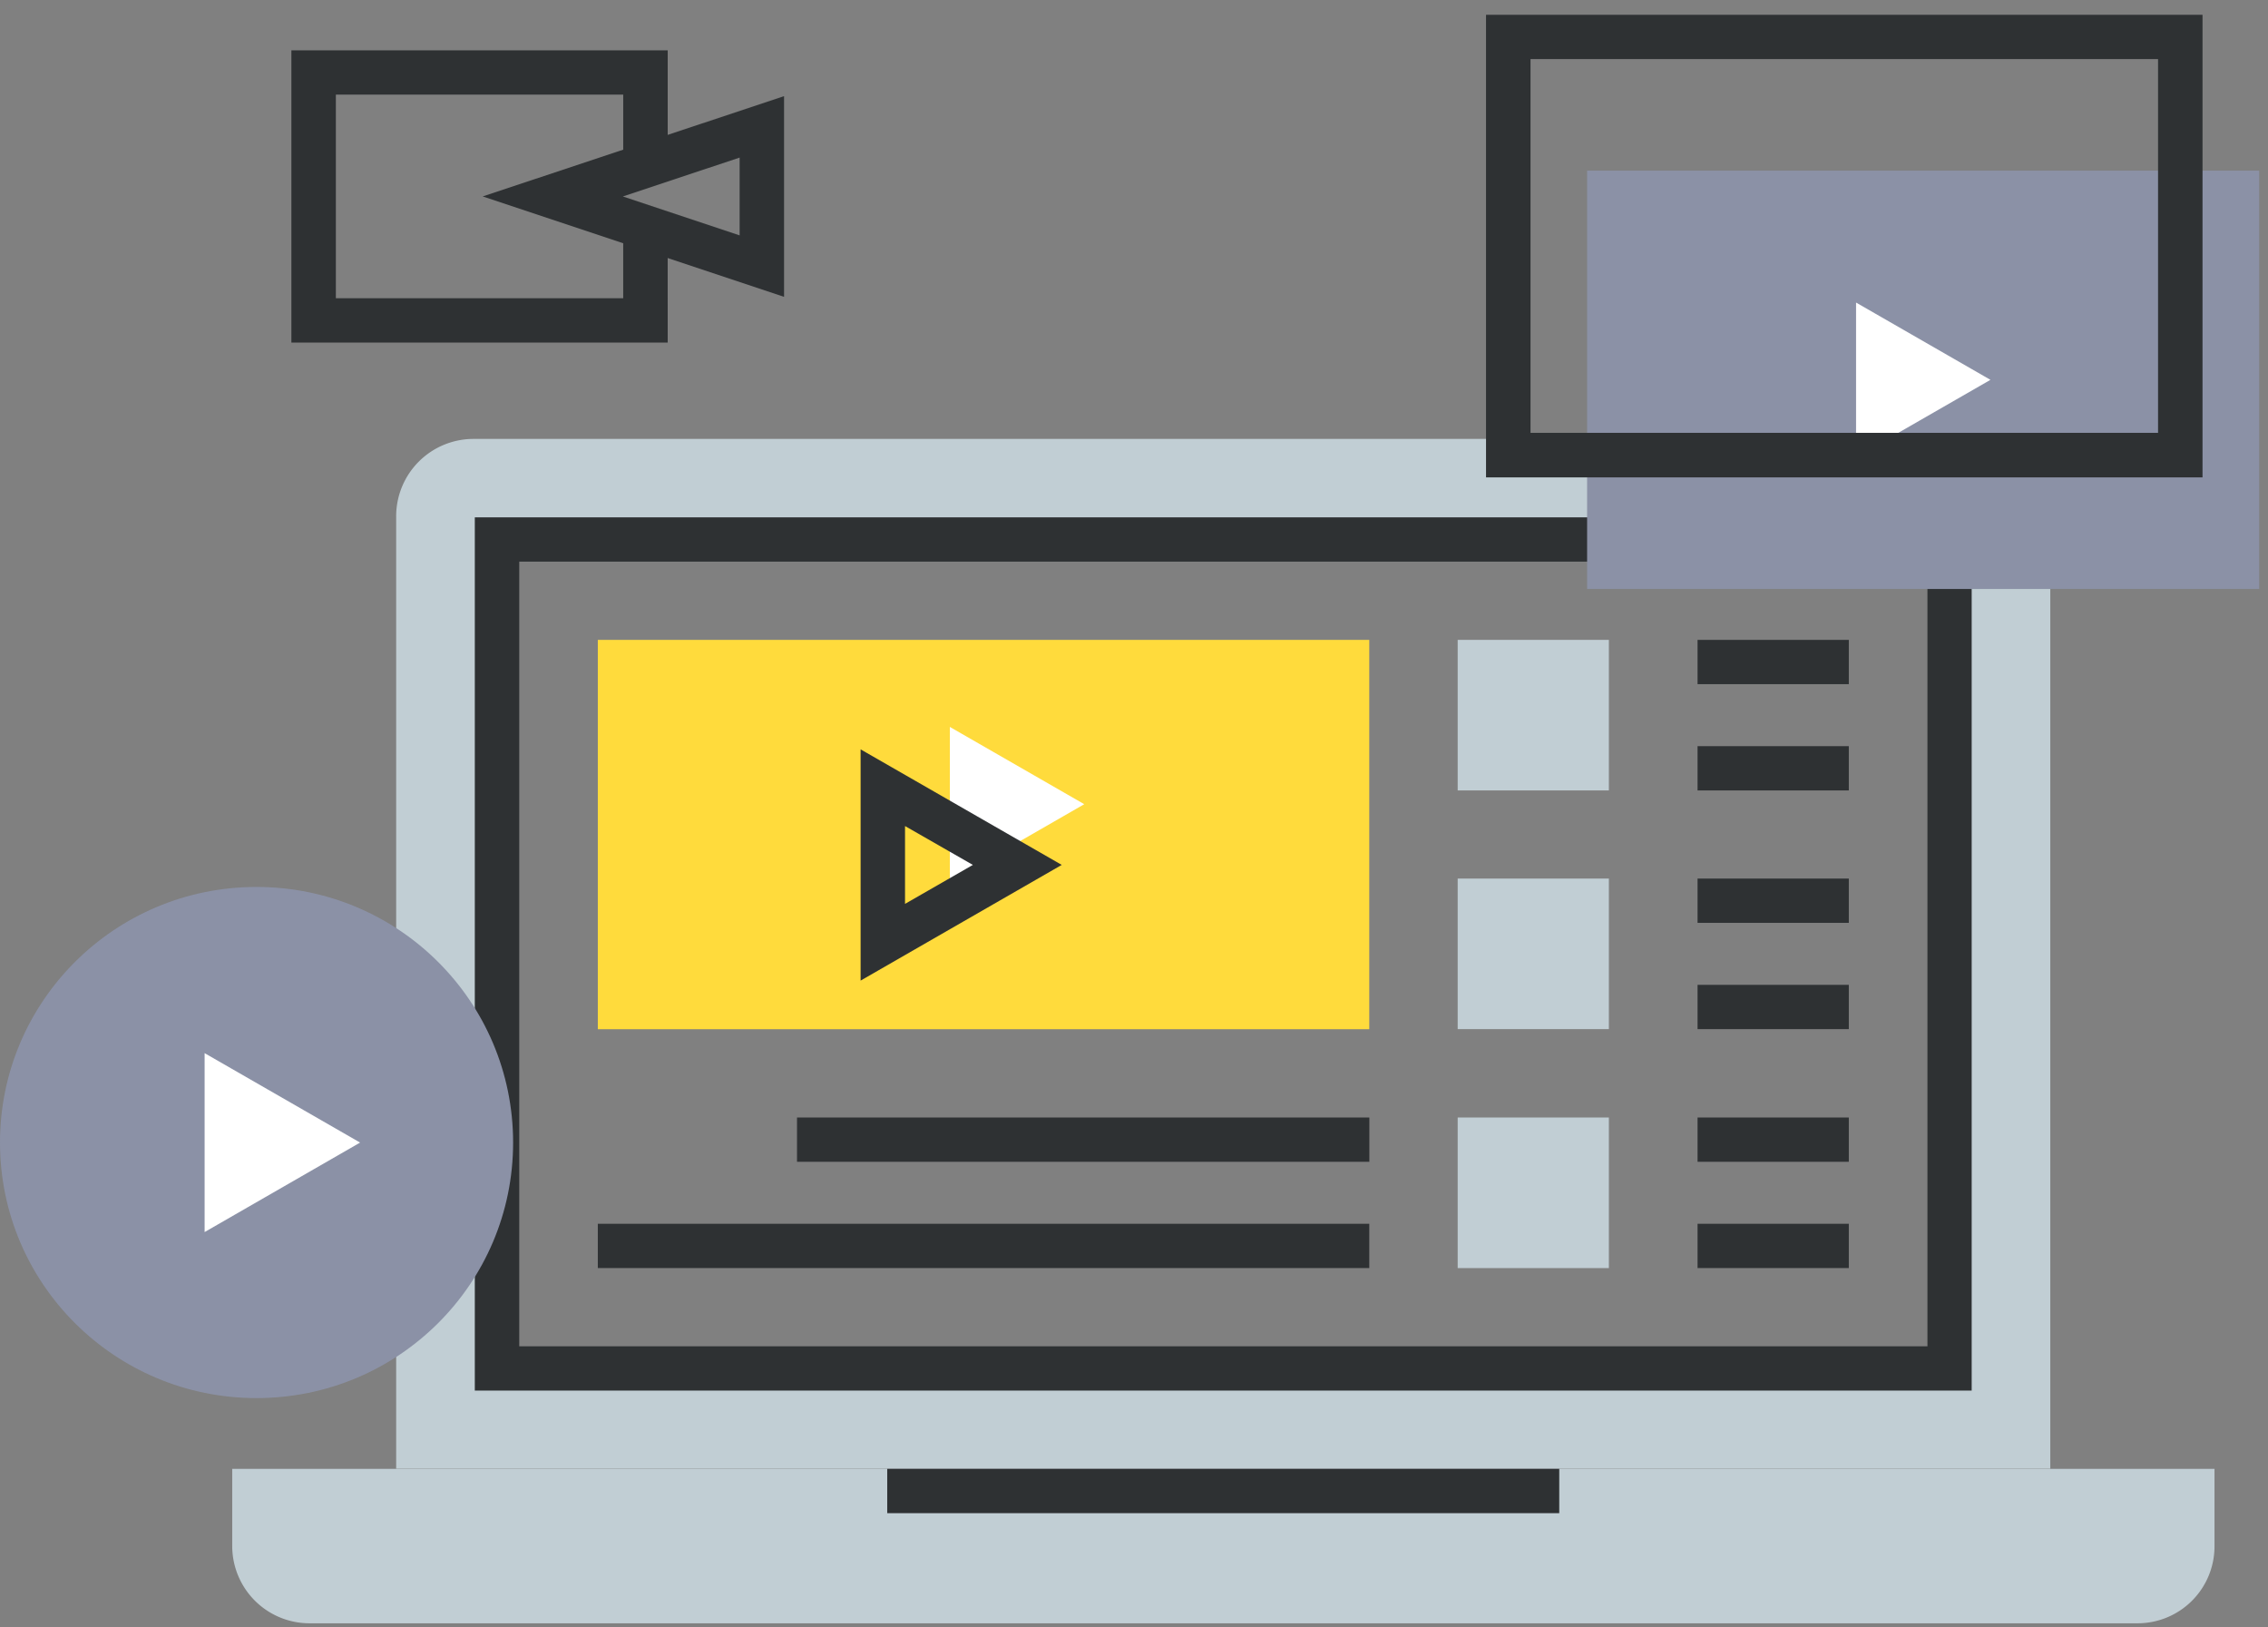
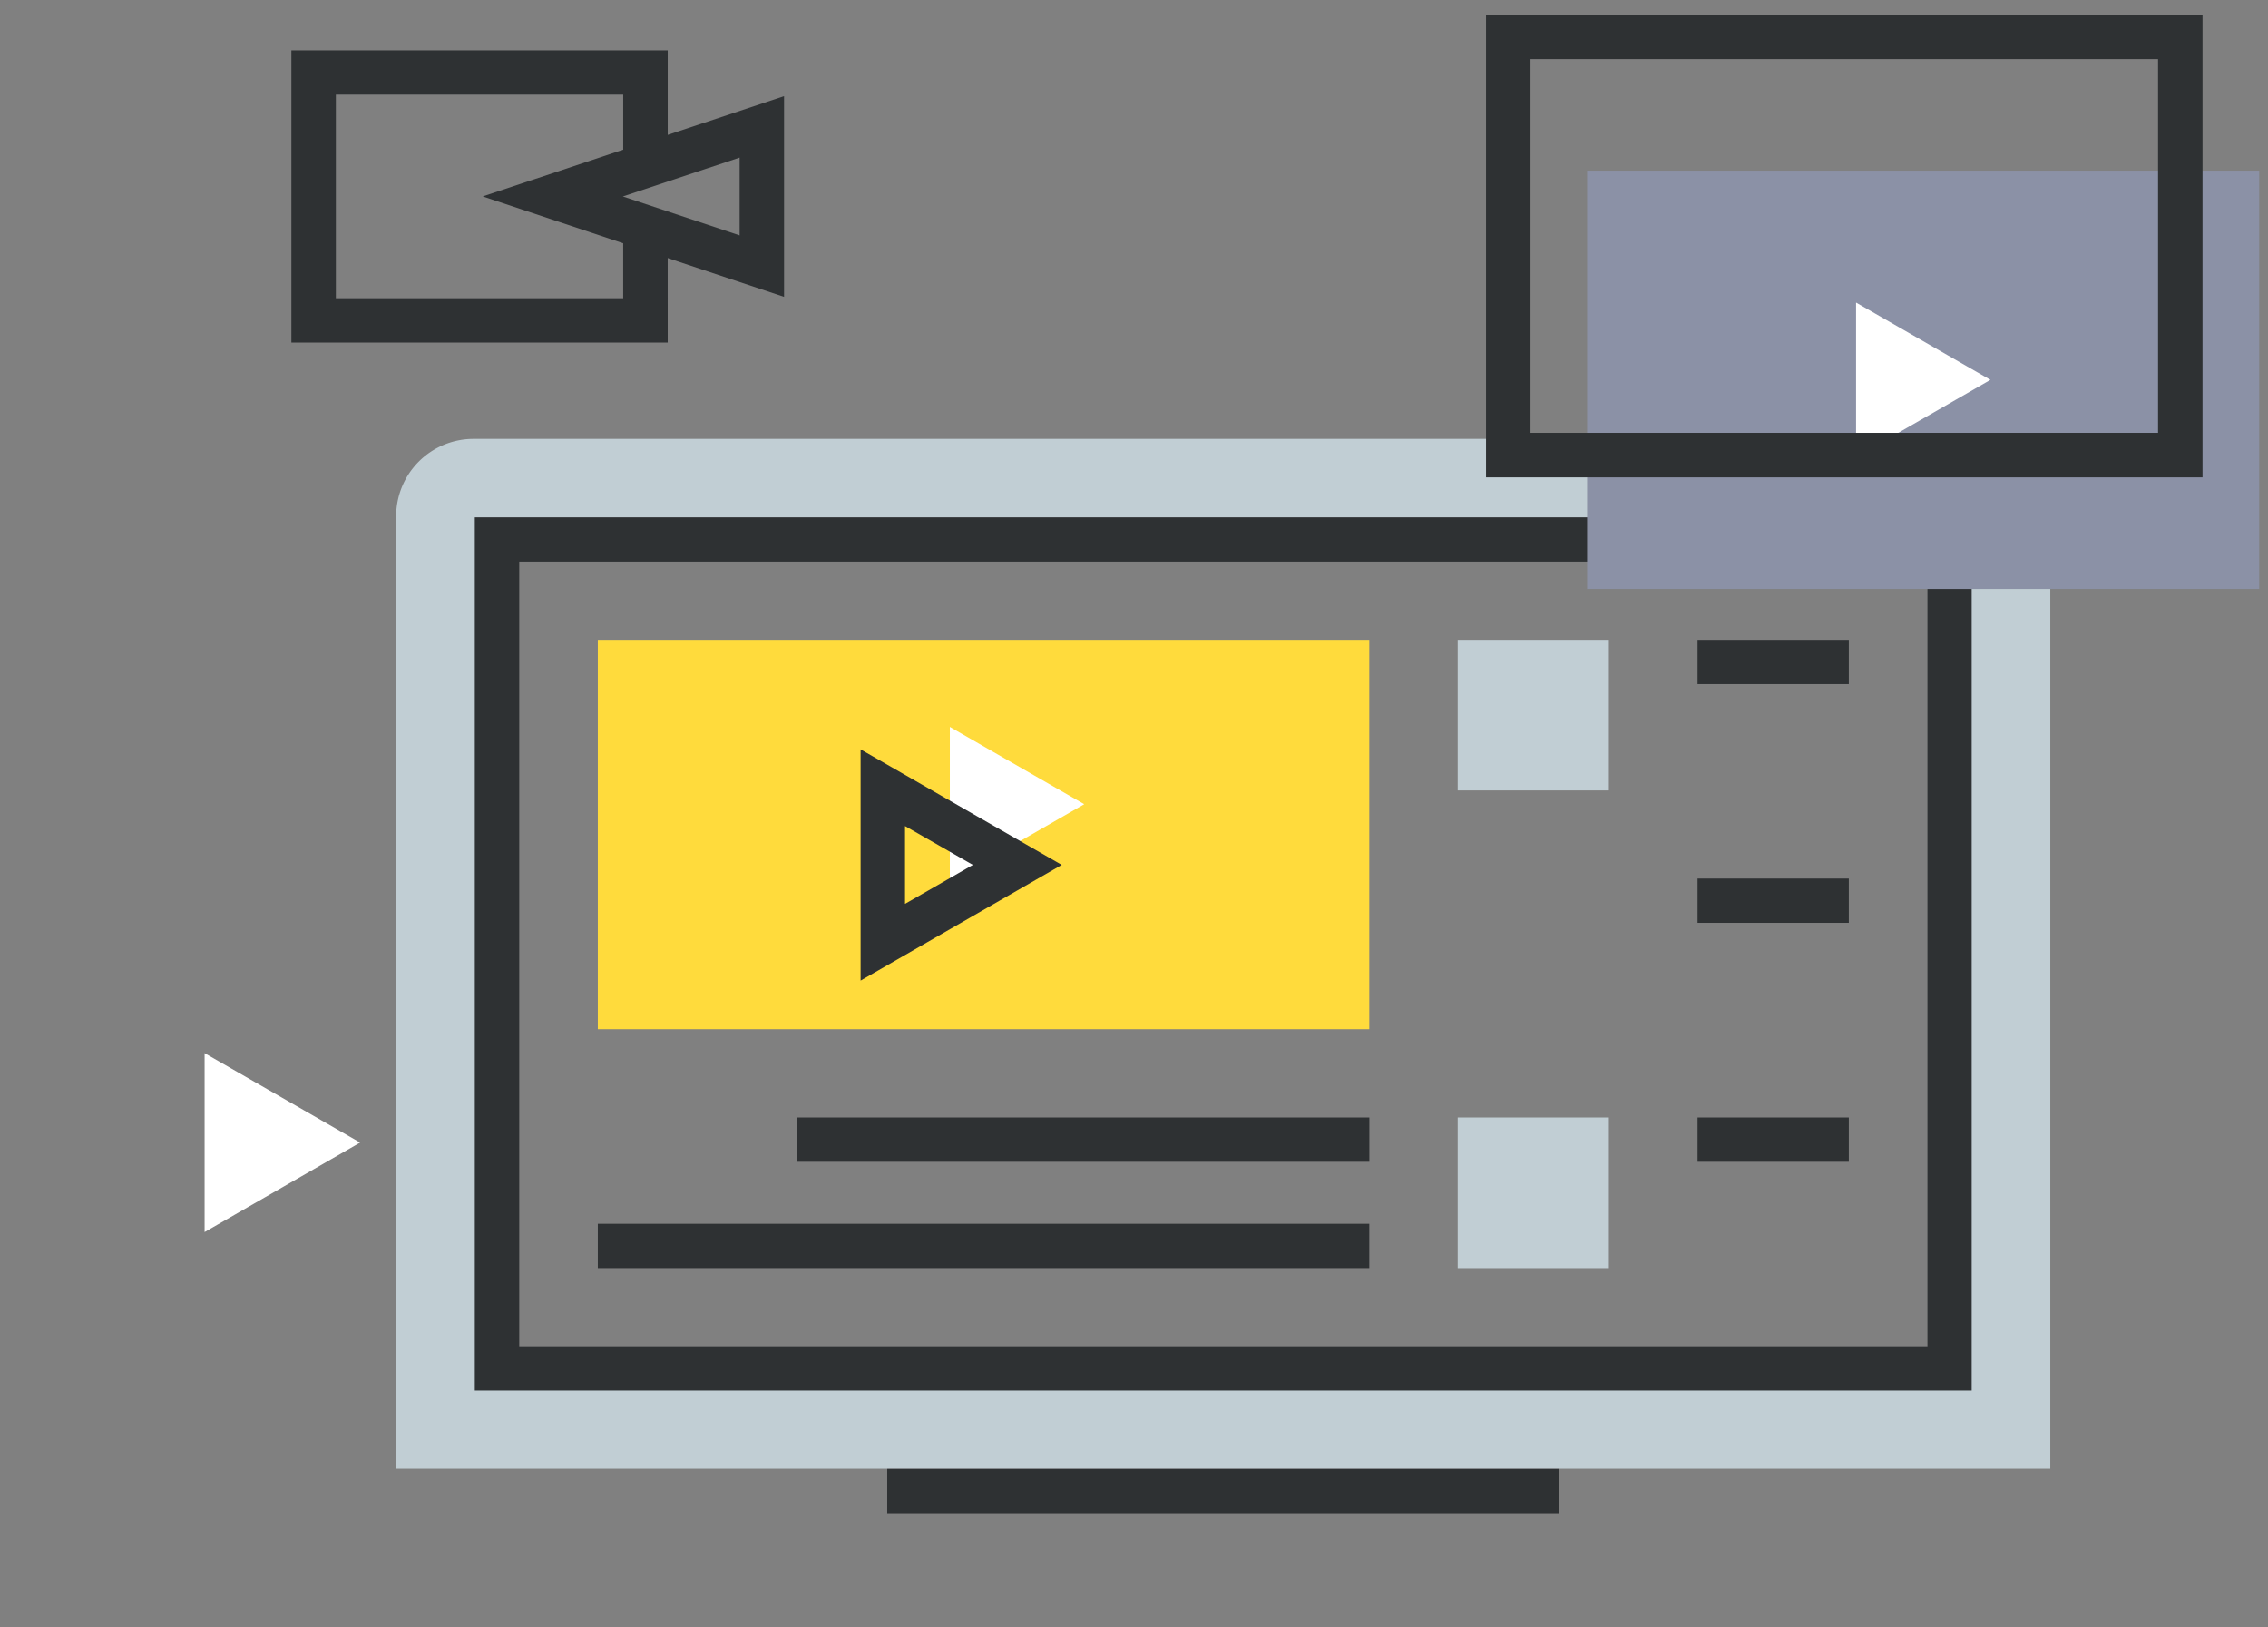
<svg xmlns="http://www.w3.org/2000/svg" width="92" height="66" viewBox="0 0 92 66">
  <rect x="0" y="0" width="92" height="66" fill="#808080" stroke="none" />
  <g>
    <g>
      <g>
        <g>
          <path fill="#c1ced4" d="M82.244 18.719c.614.61.925 1.413.925 2.214v38.63H16.07v-38.63a3.138 3.138 0 0 1 3.144-3.133h60.808c.804 0 1.608.306 2.222.919zm-62.085 36.77h58.917V21.873H20.16z" />
        </g>
        <g>
          <path fill="#2e3133" d="M19.26 20.98h60.72v35.415H19.26zm1.803 33.619h57.123V22.776H21.063z" />
        </g>
        <g>
-           <path fill="#c1ced4" d="M89.83 62.702a3.121 3.121 0 0 1-3.14 3.13H12.565a3.135 3.135 0 0 1-3.145-3.13V59.57h80.41z" />
-         </g>
+           </g>
        <g>
          <path fill="#2e3133" d="M35.99 61.366h27.26V59.57H35.99z" />
        </g>
        <g>
          <path fill="#ffdb3c" d="M24.25 41.74h31.294V25.95H24.25z" />
        </g>
        <g>
          <path fill="#fff" d="M38.53 29.48l5.452 3.134-5.452 3.136z" />
        </g>
        <g>
          <path fill="#2e3133" d="M34.91 39.768V30.39l8.159 4.686zm1.802-6.268v3.156l2.752-1.58z" />
        </g>
        <g>
          <path fill="#c1ced4" d="M59.13 32.056h6.133V25.95H59.13z" />
        </g>
        <g>
          <path fill="#2e3133" d="M68.86 27.746h6.136V25.95H68.86z" />
        </g>
        <g>
-           <path fill="#2e3133" d="M68.86 32.056h6.136V30.26H68.86z" />
-         </g>
+           </g>
        <g>
-           <path fill="#c1ced4" d="M59.13 41.736h6.133V35.63H59.13z" />
-         </g>
+           </g>
        <g>
          <path fill="#2e3133" d="M68.86 37.426h6.136V35.63H68.86z" />
        </g>
        <g>
-           <path fill="#2e3133" d="M68.86 41.736h6.136V39.94H68.86z" />
-         </g>
+           </g>
        <g>
          <path fill="#c1ced4" d="M59.13 51.427h6.133V45.32H59.13z" />
        </g>
        <g>
          <path fill="#2e3133" d="M68.86 47.116h6.136V45.32H68.86z" />
        </g>
        <g>
-           <path fill="#2e3133" d="M68.86 51.426h6.136V49.63H68.86z" />
+           <path fill="#2e3133" d="M68.86 51.426V49.63H68.86z" />
        </g>
        <g>
          <path fill="#2e3133" d="M32.33 47.116h23.217V45.32H32.33z" />
        </g>
        <g>
          <path fill="#2e3133" d="M24.25 51.426h31.294V49.63H24.25z" />
        </g>
        <g>
          <path fill="#8b91a6" d="M64.38 23.886h27.262V6.92H64.38z" />
        </g>
        <g>
          <path fill="#fff" d="M75.29 12.27l5.451 3.134-5.451 3.134z" />
        </g>
        <g>
          <path fill="#2e3133" d="M60.28.6h29.064v18.76H60.28zm1.804 16.954H87.54V2.396H62.084z" />
        </g>
        <g>
          <g>
-             <path fill="#8b91a6" d="M20.814 46.336c0 5.726-4.657 10.363-10.41 10.363C4.657 56.7 0 52.062 0 46.336 0 40.61 4.657 35.97 10.404 35.97c5.753 0 10.41 4.64 10.41 10.366" />
-           </g>
+             </g>
          <g>
            <path fill="#fff" d="M8.3 42.71l6.307 3.627L8.3 49.966z" />
          </g>
        </g>
        <g>
          <path fill="#2e3133" d="M27.085 13.892H11.82V2.04h15.265v4.675h-1.804V3.836H13.624v8.26H25.28V9.22h1.804z" />
        </g>
        <g>
          <path fill="#2e3133" d="M31.805 12.038L19.58 7.966 31.805 3.9zm-6.539-4.07l4.737 1.578V6.39z" />
        </g>
      </g>
    </g>
  </g>
</svg>